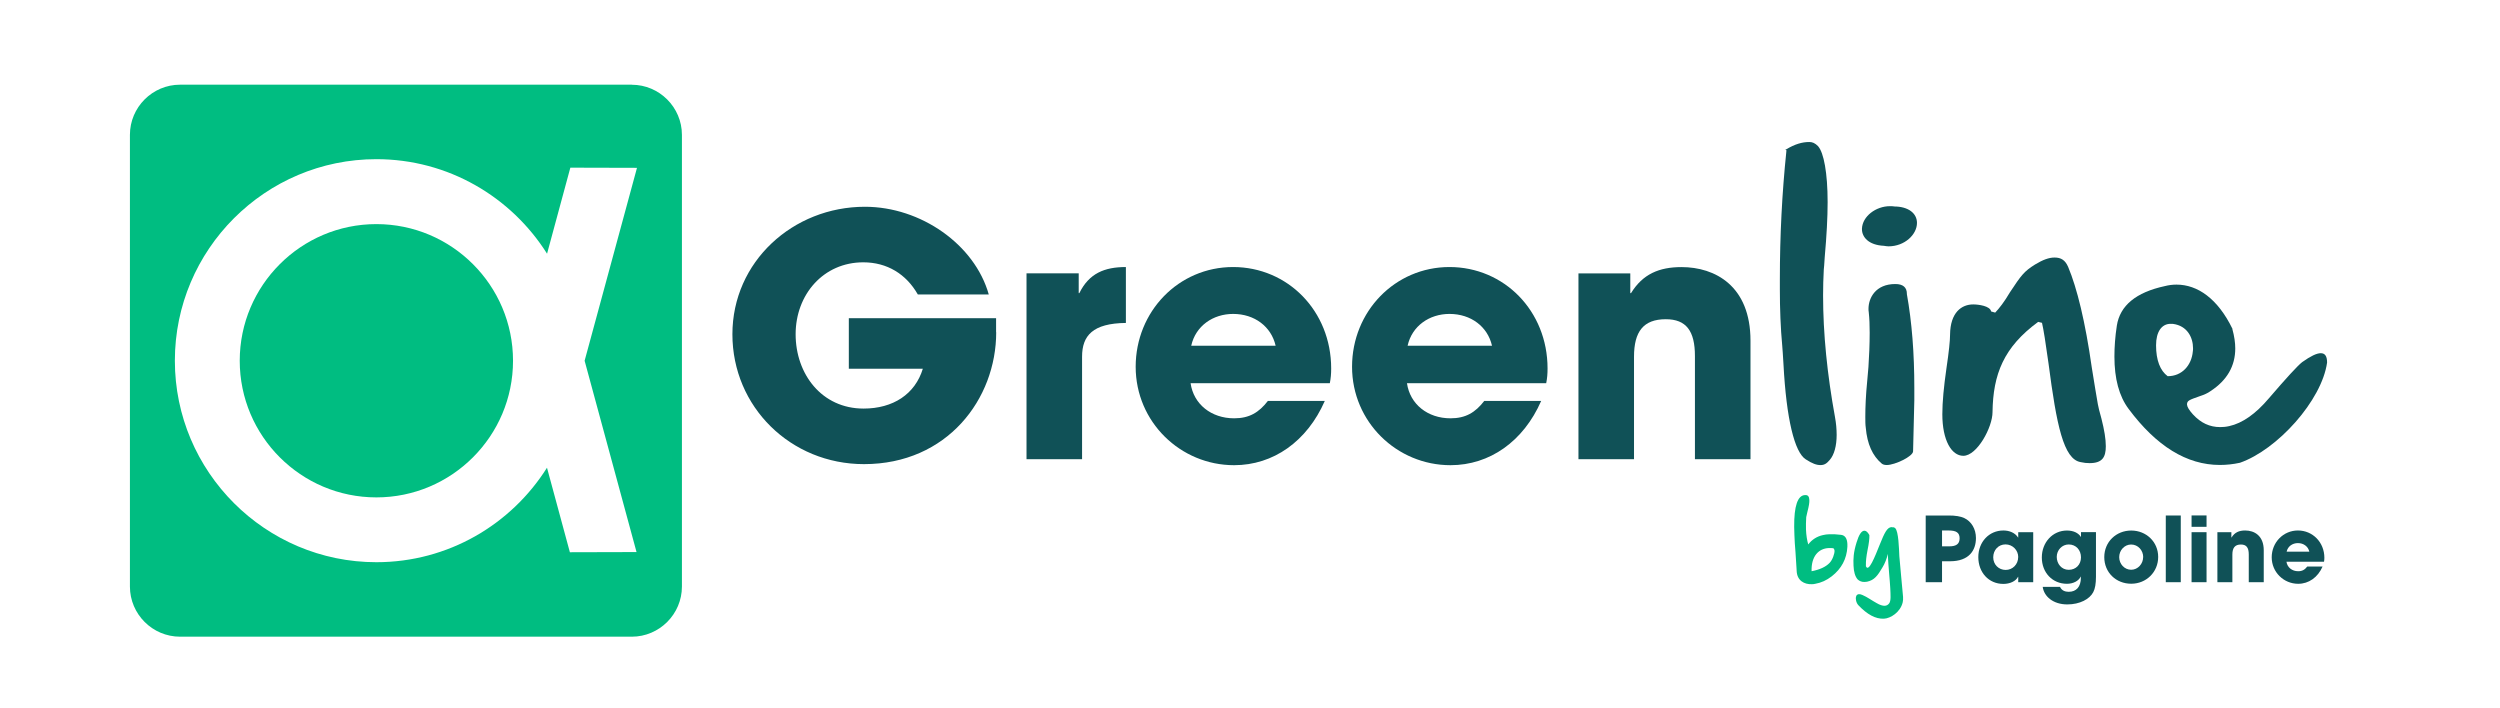
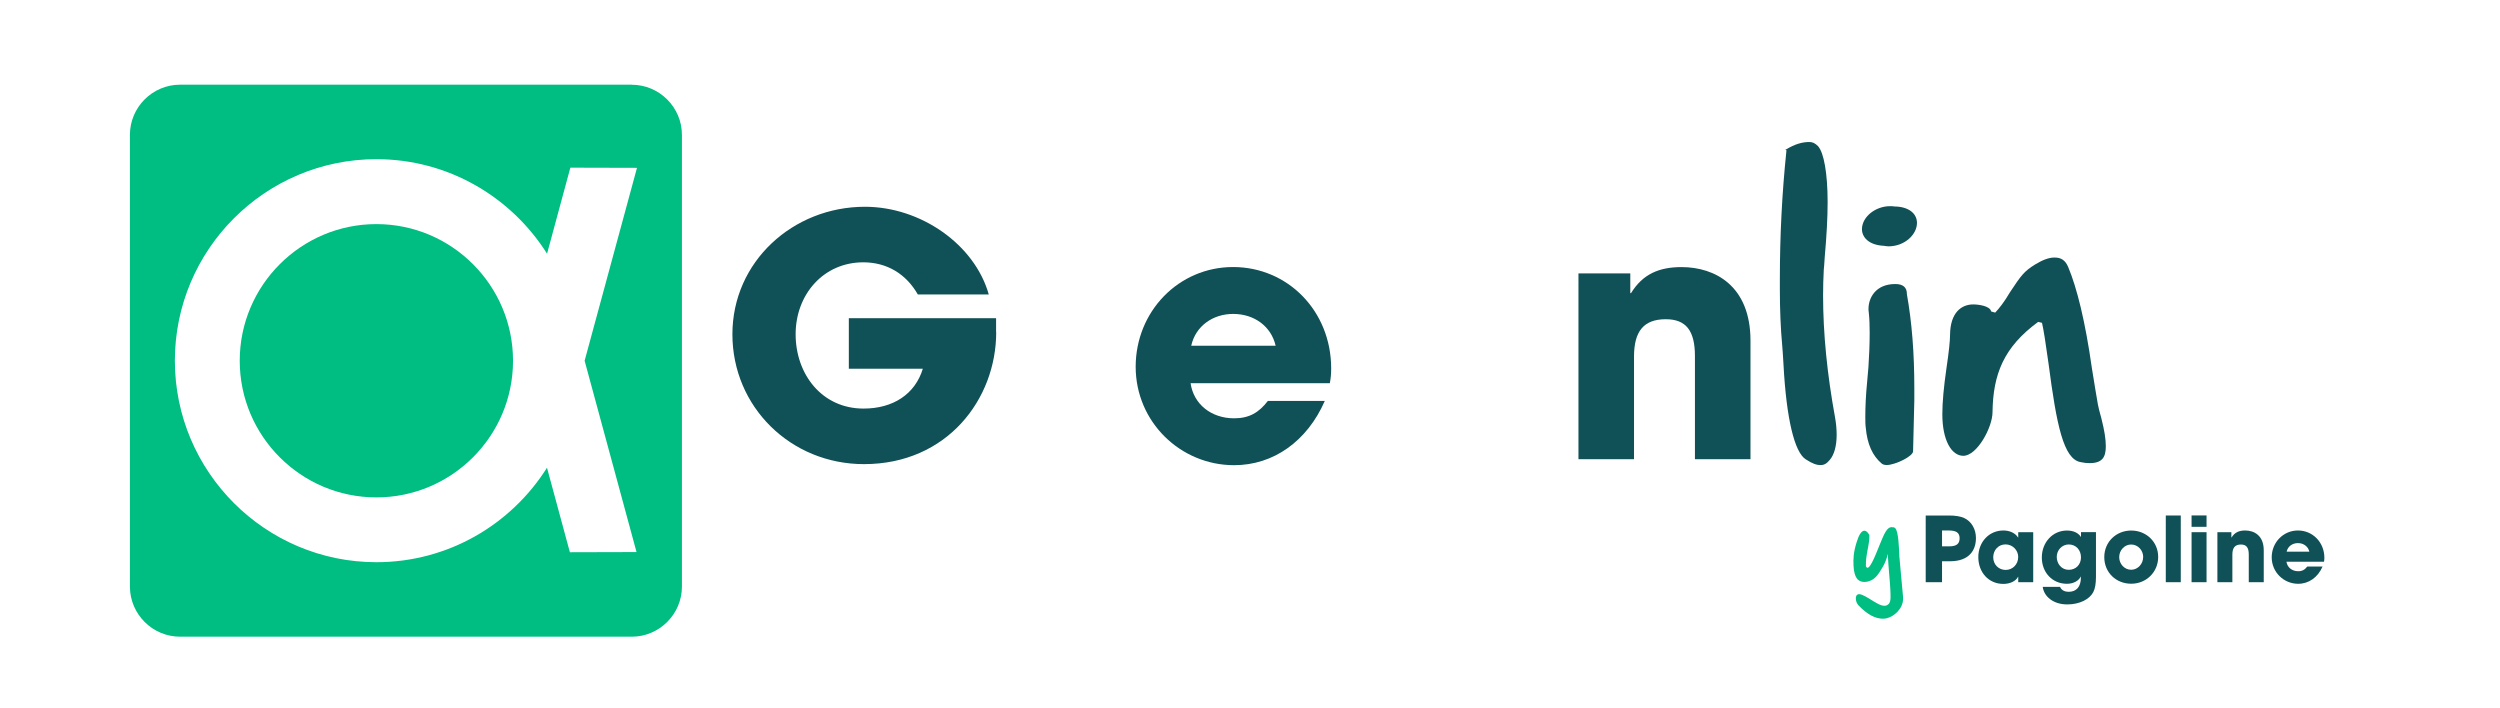
<svg xmlns="http://www.w3.org/2000/svg" id="Calque_4" viewBox="0 0 423.91 120.13">
  <defs>
    <style>.cls-1{fill:#00bd81;}.cls-2{fill:#105157;}</style>
  </defs>
  <g>
    <path class="cls-1" d="m107.13,14.36H30.53c-4.68,0-8.5,3.83-8.5,8.5v76.6c0,4.68,3.83,8.5,8.5,8.5h76.6c4.68,0,8.5-3.83,8.5-8.5V22.87c0-4.68-3.83-8.5-8.5-8.5Zm.8,79.25l-11.3.03-3.88-14.33c-6.05,9.61-16.75,16.02-28.93,16.02-18.84,0-34.17-15.33-34.17-34.17s15.33-34.17,34.17-34.17c12.18,0,22.88,6.41,28.94,16.03l3.95-14.59,11.3.03-8.88,32.71,8.8,32.43Z" />
    <path class="cls-1" d="m63.82,38c-12.77,0-23.17,10.39-23.17,23.17s10.39,23.17,23.17,23.17,23.17-10.39,23.17-23.17-10.39-23.17-23.17-23.17Z" />
  </g>
  <g>
    <path class="cls-2" d="m326.53,98.72v-11.31h3.82c1.21-.01,2.11.15,2.71.43,1.22.57,1.99,1.86,1.99,3.39,0,2.09-1.16,3.94-4.4,3.94h-1.35v3.55h-2.77Zm4.01-6.08c1.16,0,1.74-.4,1.74-1.36s-.57-1.33-1.85-1.33h-1.13v2.69h1.24Z" />
    <path class="cls-2" d="m342.22,98.72v-.92h-.03c-.37.75-1.38,1.21-2.49,1.21-2.51,0-4.25-1.97-4.25-4.54s1.82-4.52,4.25-4.52c1.04,0,2,.41,2.49,1.19h.03v-.9h2.54v8.48h-2.54Zm0-4.25c0-1.19-.96-2.16-2.16-2.16s-2.08.96-2.08,2.19.93,2.14,2.11,2.14,2.12-.95,2.12-2.17Z" />
    <path class="cls-2" d="m352.85,97.72c-.38.81-1.33,1.27-2.37,1.27-2.48,0-4.26-1.91-4.26-4.46s1.82-4.57,4.26-4.57c1.1,0,1.94.41,2.35,1.07h.03v-.8h2.54v7.58c0,1.15-.15,2.02-.46,2.6-.61,1.18-2.28,2.08-4.4,2.08-2.4,0-3.96-1.36-4.17-2.98h2.93c.29.63.86.84,1.48.84,1.28,0,2.06-.84,2.06-2.38v-.24Zm.01-3.21c0-1.24-.84-2.19-2.08-2.19-1.13,0-2.03.95-2.03,2.11s.81,2.19,2.03,2.19,2.08-.89,2.08-2.11Z" />
    <path class="cls-2" d="m361.38,98.98c-2.58,0-4.57-1.91-4.57-4.51s2.03-4.51,4.57-4.51,4.57,1.91,4.57,4.48-2.02,4.54-4.57,4.54Zm2.03-4.51c0-1.13-.86-2.14-2.05-2.14-1.12,0-2.02.98-2.02,2.14s.89,2.14,2.03,2.14,2.03-1.01,2.03-2.14Z" />
    <path class="cls-2" d="m367.24,98.72v-11.31h2.54v11.31h-2.54Z" />
    <path class="cls-2" d="m371.61,89.33v-1.93h2.54v1.93h-2.54Zm0,9.39v-8.48h2.54v8.48h-2.54Z" />
    <path class="cls-2" d="m381.31,98.72v-4.71c0-1.15-.4-1.68-1.33-1.68-1.02,0-1.45.57-1.45,1.71v4.68h-2.54v-8.48h2.37v.9h.03c.54-.87,1.28-1.19,2.31-1.19,1.53,0,3.15.86,3.15,3.36v5.41h-2.54Z" />
    <path class="cls-2" d="m387.7,95.25c.14.96.95,1.61,1.99,1.61.69,0,1.13-.26,1.54-.8h2.6c-.81,1.85-2.35,2.93-4.14,2.93-2.45,0-4.49-1.97-4.49-4.49s1.96-4.55,4.45-4.55,4.48,2,4.48,4.63c0,.24-.02.44-.06.67h-6.36Zm3.88-1.71c-.2-.87-.96-1.45-1.94-1.45-.92,0-1.71.55-1.91,1.45h3.85Z" />
  </g>
  <g>
-     <path class="cls-1" d="m306.15,83.95c.42-.02.63.27.65.83.02.44-.06.99-.34,2.06-.12.48-.18.75-.19.85-.04.74-.06,1.45-.04,2.09.04.99.18,1.83.38,2.54.64-.83,1.46-1.36,2.5-1.59.33-.08.69-.13,1.08-.14.58-.02,1.24,0,1.99.1.66.08,1.03.6,1.07,1.56,0,.15,0,.3,0,.47-.11,2.06-1.01,3.72-2.65,5-.87.68-1.81,1.1-2.79,1.27-.21.05-.39.07-.58.07-1.29.05-2.51-.61-2.58-2.24l-.02-.38c-.02-.44-.08-1.38-.18-2.82-.1-1.09-.15-2.03-.18-2.86-.02-.53-.03-1.01-.04-1.42-.03-3.54.59-5.34,1.82-5.39h.09Zm1.03,12.91c1.41-.27,2.41-.75,3.04-1.4.51-.51.87-1.59.85-2.05,0-.18-.08-.34-.19-.45-.26-.03-.53-.04-.79-.03-1.71.07-2.99,1.39-2.91,3.93Z" />
    <path class="cls-1" d="m320.95,89.4h.05c.11,0,.24.04.36.16.57.53.64,3.47.7,4.76.03.67.61,6.43.63,6.89.02.37,0,.67-.06.92-.39,1.67-2.05,2.73-3.19,2.78-1.41.06-2.82-.71-4.31-2.27-.2-.21-.32-.46-.4-.77-.03-.12-.05-.27-.05-.37-.01-.33.09-.73.55-.75.15,0,.35.03.57.14.83.35,1.62.95,2.42,1.38.53.32,1.01.46,1.35.45.32-.01.56-.15.75-.39.35-.44.25-1.45.2-2.6s-.33-3.68-.42-5.81c-.14.77-.54,1.71-.87,2.24-.85,1.46-1.41,2.22-2.65,2.48-.15.02-.28.04-.41.04-.47.02-.87-.14-1.18-.43-.42-.48-.66-1.25-.7-2.34-.05-1.13-.02-2.22.52-3.94.39-1.29.82-1.96,1.31-1.98.3-.01.57.24.83.69l.03.06c.02.58-.08,1.43-.31,2.53-.21,1.07-.3,1.92-.28,2.54v.2c.46,1.13,1.51-1.58,2.36-3.69.8-2,1.25-2.9,1.98-2.94.09,0,.15.02.22.04Z" />
  </g>
  <g>
    <path class="cls-2" d="m168.92,56.34c0,11.3-8.29,22.36-22.42,22.36-12.43,0-22.31-9.71-22.31-22.02s10.27-21.62,22.47-21.62c9.48,0,18.62,6.41,21,14.87h-12.03c-1.98-3.47-5.22-5.45-9.25-5.45-6.75,0-11.47,5.45-11.47,12.2s4.43,12.6,11.52,12.6c5,0,8.74-2.44,10.05-6.76h-12.55v-8.57h24.97v2.38Z" />
-     <path class="cls-2" d="m174.06,77.85v-31.5h8.85v3.35h.11c1.65-3.35,4.26-4.42,7.89-4.42v9.48c-5.62.06-7.43,2.15-7.43,5.73v17.37h-9.42Z" />
    <path class="cls-2" d="m201.88,64.97c.51,3.58,3.52,5.96,7.38,5.96,2.56,0,4.2-.97,5.73-2.95h9.65c-3.01,6.87-8.74,10.9-15.38,10.9-9.08,0-16.69-7.32-16.69-16.69s7.27-16.91,16.52-16.91,16.63,7.43,16.63,17.2c0,.91-.06,1.65-.23,2.5h-23.61Zm14.42-6.35c-.74-3.24-3.57-5.39-7.21-5.39-3.41,0-6.36,2.04-7.1,5.39h14.3Z" />
-     <path class="cls-2" d="m238.57,64.97c.51,3.58,3.52,5.96,7.38,5.96,2.56,0,4.2-.97,5.73-2.95h9.65c-3.01,6.87-8.74,10.9-15.38,10.9-9.08,0-16.69-7.32-16.69-16.69s7.27-16.91,16.52-16.91,16.63,7.43,16.63,17.2c0,.91-.06,1.65-.23,2.5h-23.61Zm14.42-6.35c-.74-3.24-3.57-5.39-7.21-5.39-3.41,0-6.36,2.04-7.1,5.39h14.3Z" />
    <path class="cls-2" d="m287.4,77.85v-17.48c0-4.26-1.48-6.24-4.94-6.24-3.8,0-5.39,2.1-5.39,6.36v17.37h-9.42v-31.5h8.79v3.35h.12c1.99-3.24,4.77-4.42,8.57-4.42,5.68,0,11.69,3.18,11.69,12.48v20.09h-9.42Z" />
  </g>
  <g>
    <path class="cls-2" d="m308.3,24.82c.94,1.07,1.6,4.47,1.6,9.46,0,2.58-.17,5.73-.49,9.29-.08,1.19-.12,1.92-.16,2.13-.08,1.47-.12,2.91-.12,4.38,0,6.51.7,13.39,2.01,20.59.2,1.07.29,2.13.29,3.07,0,1.85-.41,3.36-1.15,4.22-.57.69-.98.9-1.6.9-.65,0-1.39-.25-2.5-.98-1.88-1.19-3.28-6.8-3.77-16.17-.08-1.47-.16-2.49-.2-2.99-.29-3.11-.41-6.39-.41-9.62v-1.76c0-7.37.37-14.61,1.1-21.66v-.25h-.2l.2-.12c1.43-.86,2.66-1.23,3.89-1.23.53,0,.94.16,1.52.73Z" />
    <path class="cls-2" d="m321.16,35.01c2.42,0,3.89,1.15,3.89,2.79,0,1.97-2.09,3.97-4.83,3.97-.25,0-.49-.05-.78-.09-2.58-.12-3.72-1.47-3.72-2.82v-.09c.08-2.09,2.37-3.81,4.75-3.81.21,0,.45,0,.7.04Zm2.17,14.82c.86,4.79,1.27,10.07,1.27,15.92v2.13l-.21,8.64c0,.86-3.07,2.33-4.46,2.33-.37,0-.66-.08-.86-.25-1.56-1.31-2.46-3.31-2.7-6.06-.08-.53-.08-1.19-.08-1.88,0-1.6.08-3.61.33-6.14l.2-2.29c.12-1.84.21-3.81.21-5.81,0-1.35-.04-2.37-.16-3.52-.04-.17-.04-.37-.04-.53,0-1.84,1.19-4.21,4.55-4.21,1.31,0,1.96.57,1.96,1.67Z" />
    <path class="cls-2" d="m350.68,45.25c1.51,3.6,2.91,9.29,4.01,17.06.45,2.79.78,4.83,1.03,6.23.08.49.29,1.31.61,2.45.49,1.93.74,3.44.74,4.67,0,1.84-.57,2.87-2.75,2.87-.49,0-.94-.04-1.51-.17-2.91-.49-4.09-6.26-5.45-16.7-.49-3.56-.86-5.85-1.11-6.92l-.65-.16c-5.85,4.29-7.65,8.88-7.74,15.3,0,2.58-2.62,7.41-4.95,7.41-2,0-3.56-2.62-3.56-7.05,0-2.09.25-4.67.7-7.81.41-2.75.61-4.67.61-5.69.04-3.77,1.96-5.12,3.93-5.12.86,0,2.87.25,3.03,1.19l.69.2c.7-.73,1.56-1.84,2.5-3.44,1.92-2.91,2.41-3.56,4.25-4.71,1.35-.82,2.38-1.19,3.32-1.19,1.11,0,1.8.45,2.29,1.56Z" />
-     <path class="cls-2" d="m378.53,55.81c.33,1.19.49,2.29.49,3.27,0,2.99-1.39,5.41-4.21,7.25-.45.33-1.07.61-1.84.86-1.72.61-2.13.73-2.13,1.39v.04c.04.41.37.94.99,1.63,1.35,1.48,2.87,2.17,4.63,2.17.49,0,.98-.04,1.55-.17,2.21-.49,4.46-2.05,6.71-4.71,2.99-3.48,4.87-5.53,5.65-6.14,1.43-1.02,2.46-1.51,3.15-1.51.74,0,1.07.53,1.07,1.59-.9,6.43-8.43,14.78-14.78,16.99-1.15.25-2.29.37-3.4.37-5.61,0-10.77-3.19-15.47-9.5-1.63-2.17-2.41-5.15-2.41-8.88,0-1.6.12-3.36.41-5.24.53-3.4,3.24-5.65,8.15-6.71.66-.17,1.31-.25,1.97-.25,3.56,0,7,2.37,9.5,7.53Zm-10.48-.9c-1.51,0-2.46,1.35-2.46,3.64,0,2.54.7,4.3,1.97,5.24,2.46,0,4.05-1.88,4.26-4.17.04-.21.04-.37.04-.57,0-1.84-.99-3.81-3.4-4.13h-.41Z" />
  </g>
</svg>